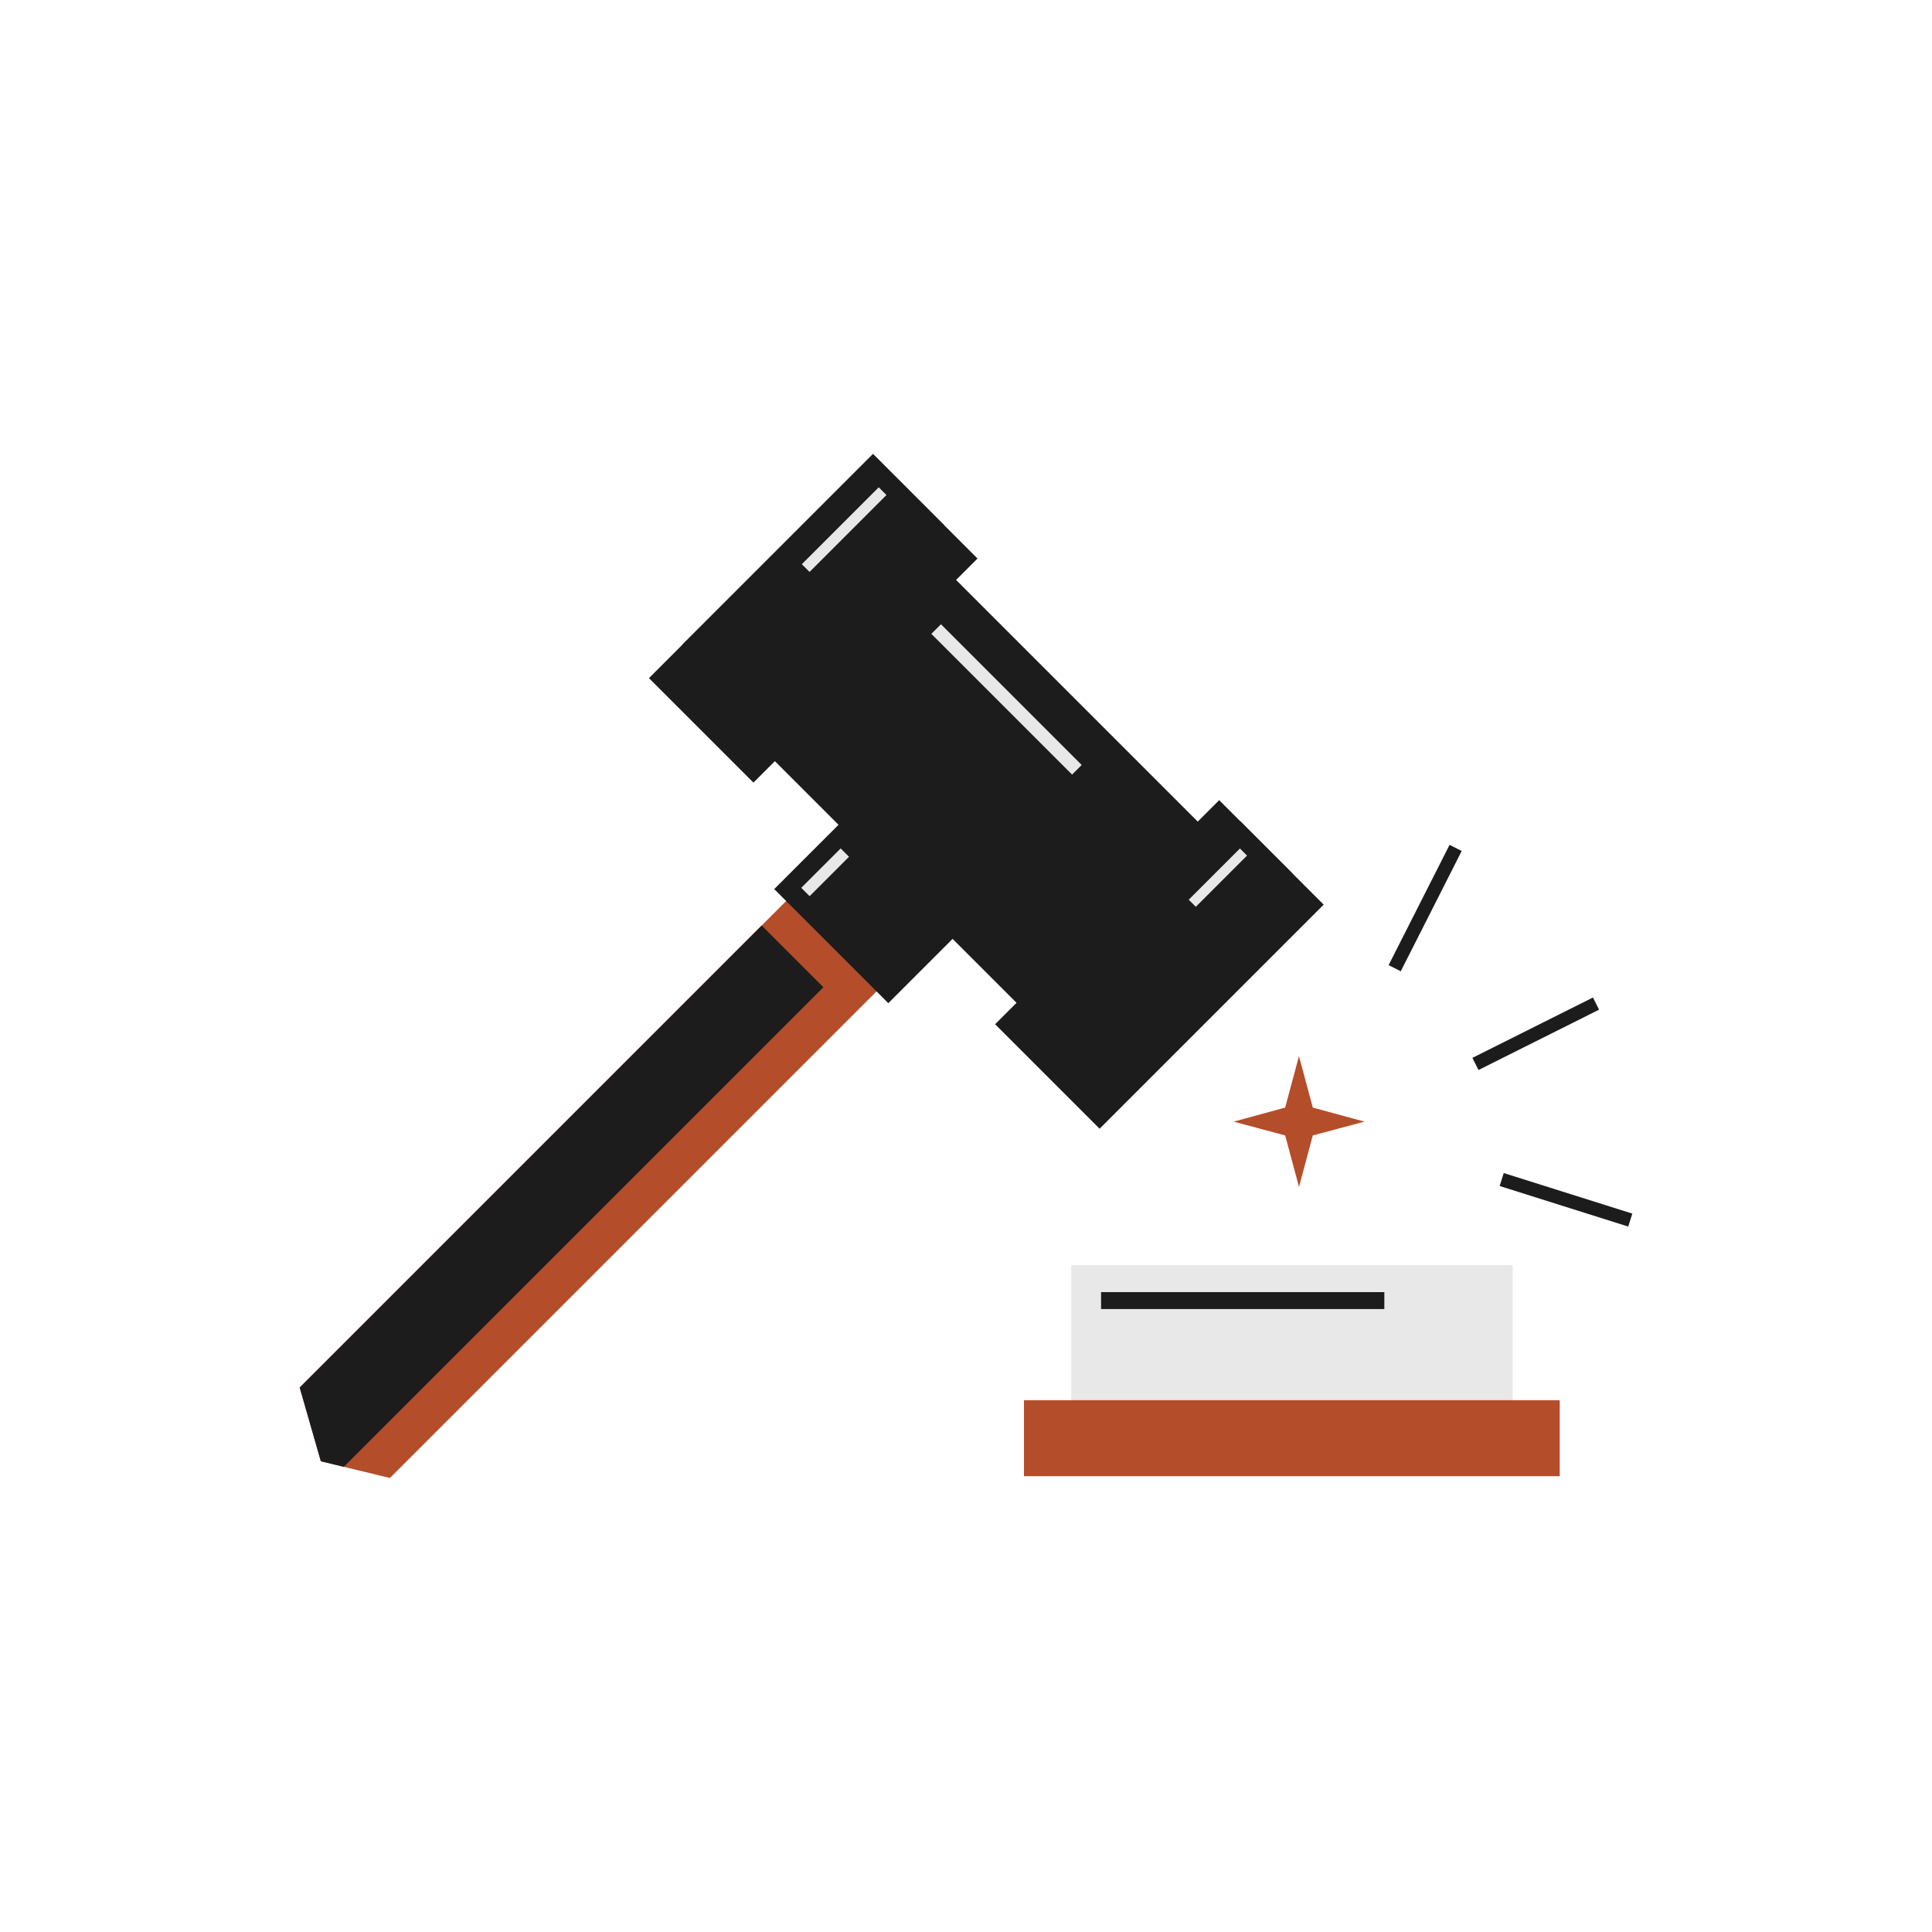
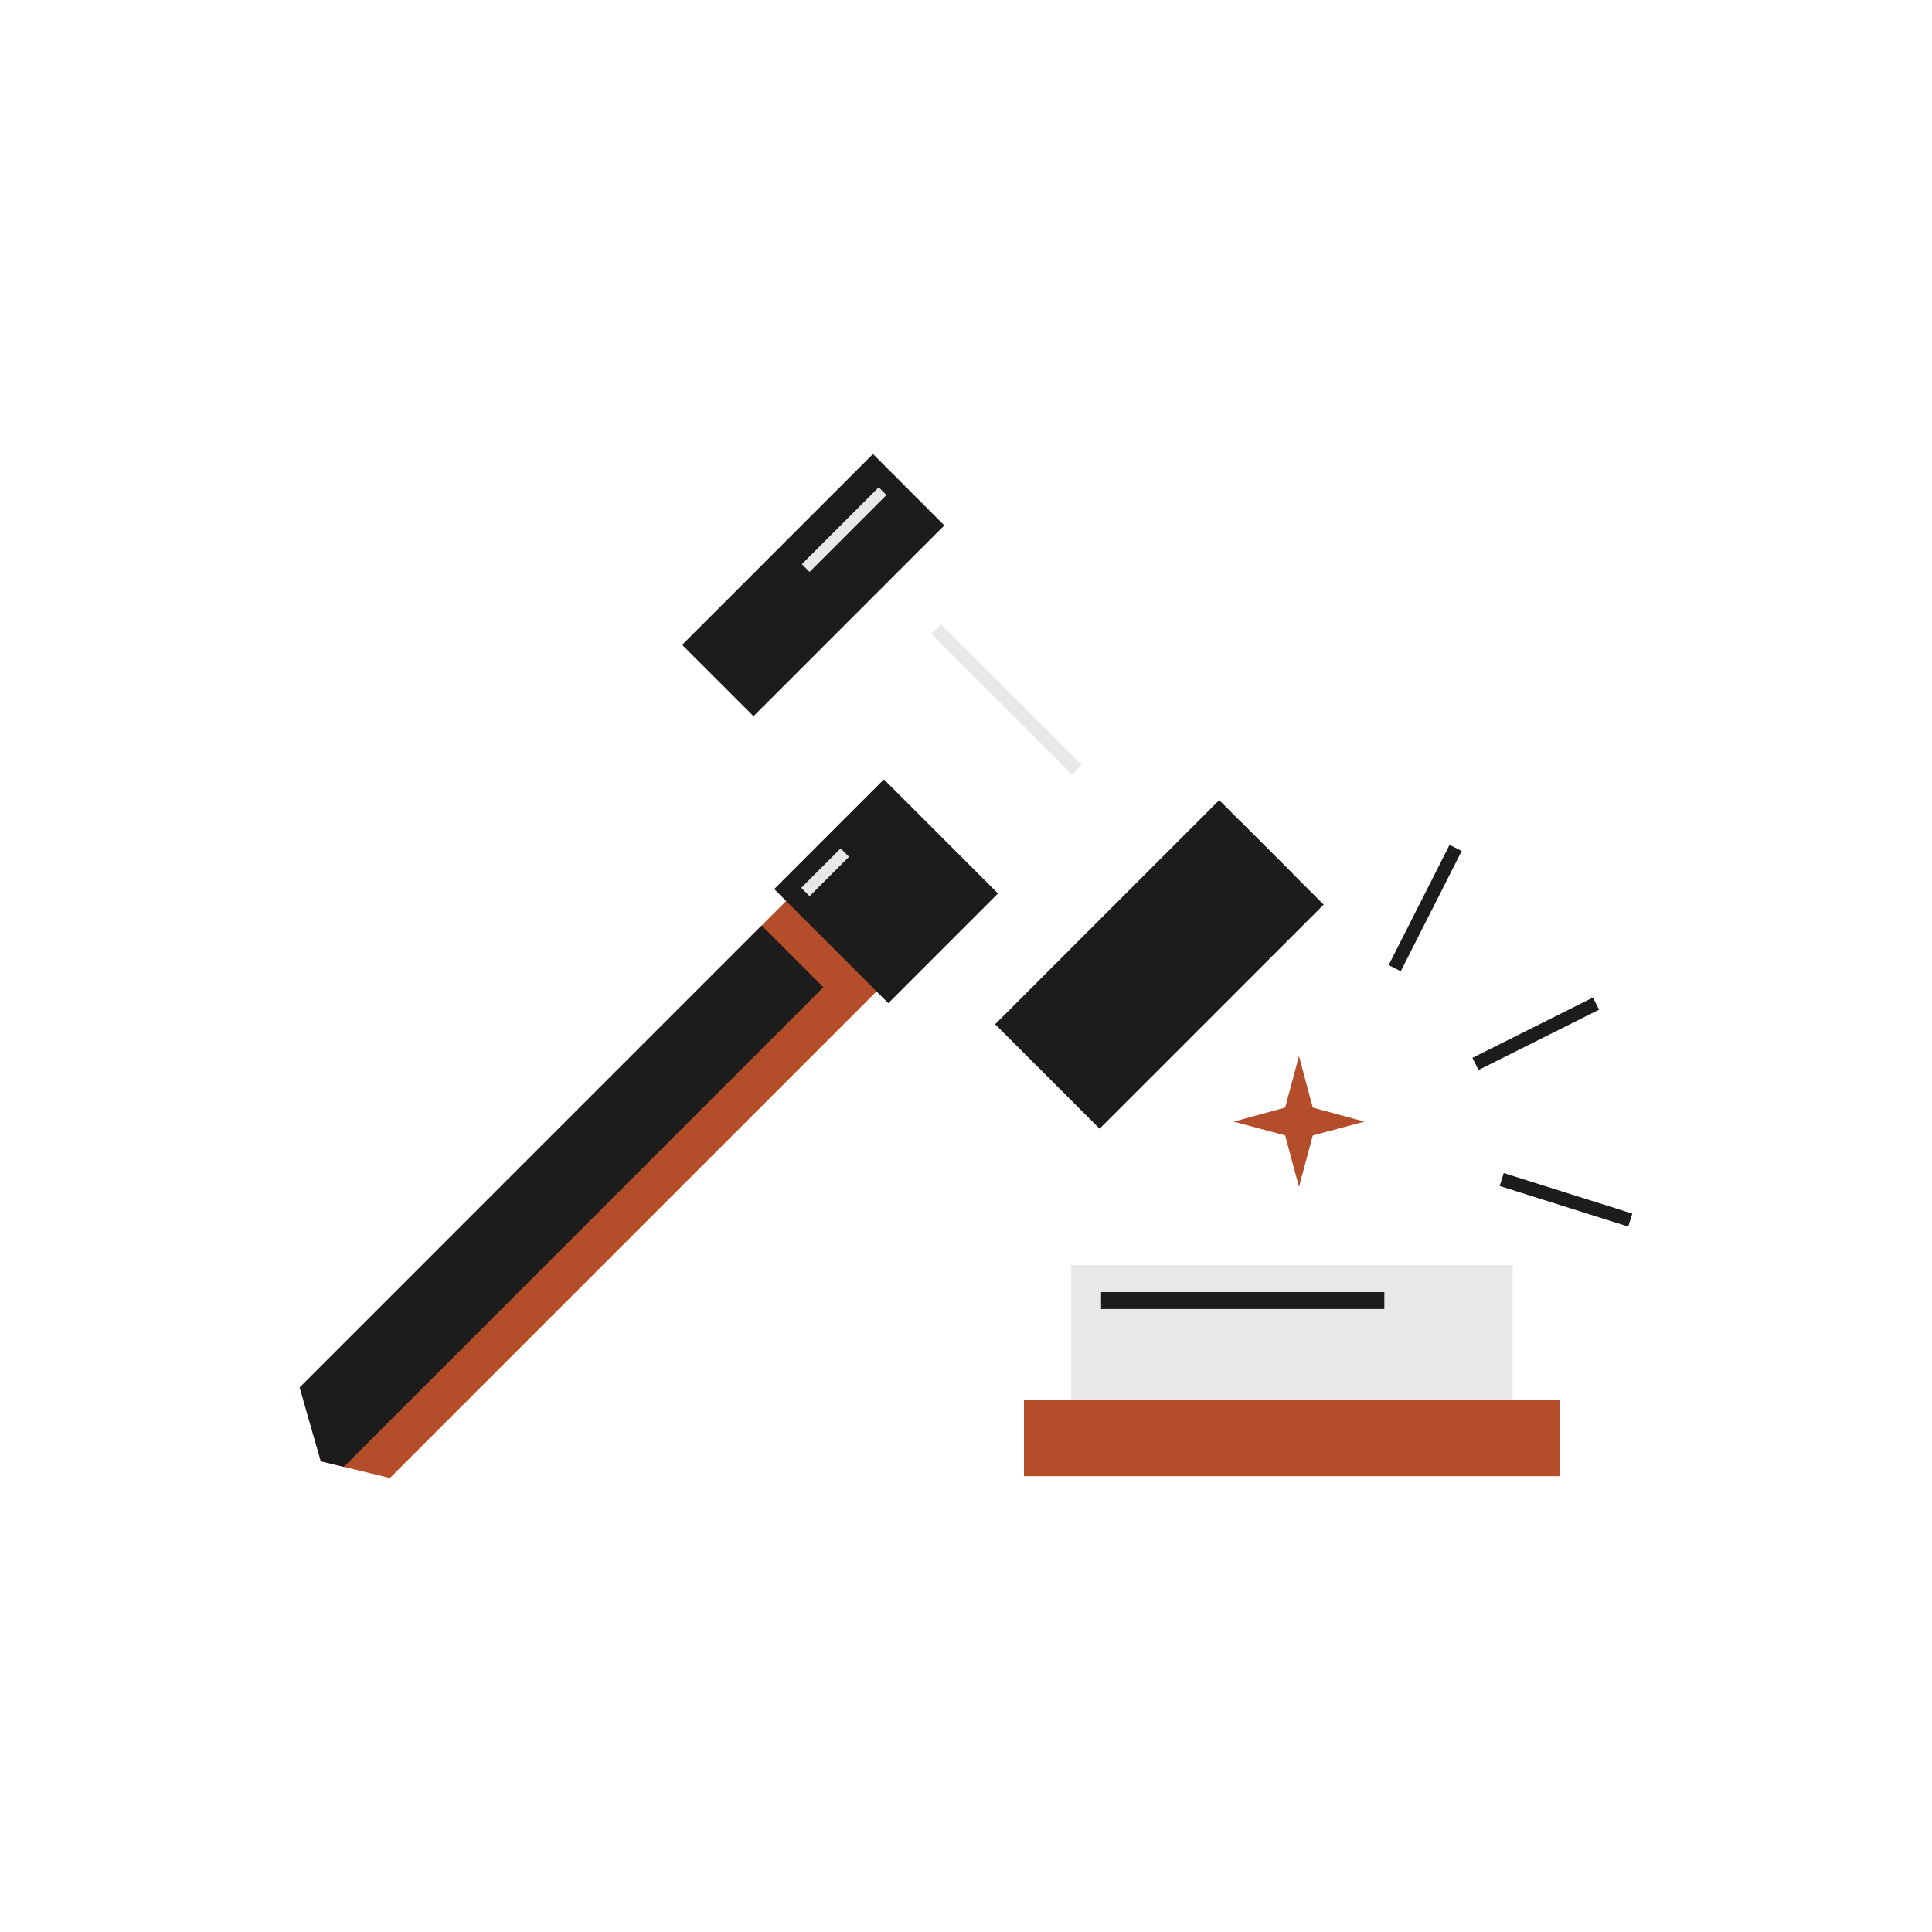
<svg xmlns="http://www.w3.org/2000/svg" width="200" height="200" viewBox="0 0 200 200" fill="none">
  <path d="M40.366 153L33.214 151.27L31.023 143.634L87.291 87.365L96.658 96.708L40.366 153Z" fill="#B44D2A" />
  <path d="M103.311 92.495L91.501 80.684L80.147 92.038L91.957 103.849L103.311 92.495Z" fill="#1C1C1C" />
-   <path d="M129.248 90.309L93.702 54.763L74.942 73.523L110.488 109.069L129.248 90.309Z" fill="#1C1C1C" />
-   <path d="M101.192 57.819L90.377 47.003L67.179 70.201L77.995 81.016L101.192 57.819Z" fill="#1C1C1C" />
  <path d="M137.027 93.647L126.211 82.832L103.014 106.029L113.829 116.844L137.027 93.647Z" fill="#1C1C1C" />
-   <path d="M122.671 86.458L97.499 61.287L89.473 69.313L114.644 94.484L122.671 86.458Z" fill="#1C1C1C" />
  <path d="M111.977 79.19L97.409 64.622L96.414 65.617L110.982 80.185L111.977 79.19Z" fill="#E8E8E8" />
  <path d="M87.889 88.694L87.025 87.829L82.946 91.907L83.811 92.772L87.889 88.694Z" fill="#E8E8E8" />
  <path d="M97.758 54.39L90.369 47L70.613 66.755L78.003 74.145L97.758 54.39Z" fill="#1C1C1C" />
  <path d="M133.807 90.435L128.391 85.019L108.652 104.758L114.068 110.174L133.807 90.435Z" fill="#1C1C1C" />
  <path d="M91.766 51.245L90.967 50.445L83.006 58.406L83.806 59.206L91.766 51.245Z" fill="#E8E8E8" />
-   <path d="M129.092 88.57L128.358 87.835L123.056 93.137L123.79 93.871L129.092 88.57Z" fill="#E8E8E8" />
  <path d="M31.023 143.633L33.214 151.27L35.59 151.847L85.238 102.199L78.847 95.809L31.023 143.633Z" fill="#1C1C1C" />
  <path d="M156.595 130.968H110.893V145.641H156.595V130.968Z" fill="#E8E8E8" />
  <path d="M161.462 144.949H106.001V152.816H161.462V144.949Z" fill="#B44D2A" />
  <path d="M133.04 114.657L134.47 109.328L135.9 114.657L141.252 116.111L135.9 117.541L134.47 122.871L133.04 117.541L127.71 116.111L133.04 114.657Z" fill="#B44D2A" />
  <path d="M143.306 133.759H113.983V135.513H143.306V133.759Z" fill="#1C1C1C" />
  <path d="M168.977 125.632L155.667 121.433L155.243 122.775L168.554 126.974L168.977 125.632Z" fill="#1C1C1C" />
  <path d="M164.903 103.262L152.422 109.51L153.053 110.768L165.534 104.52L164.903 103.262Z" fill="#1C1C1C" />
  <path d="M150.059 87.459L143.751 99.909L145.006 100.545L151.314 88.095L150.059 87.459Z" fill="#1C1C1C" />
</svg>